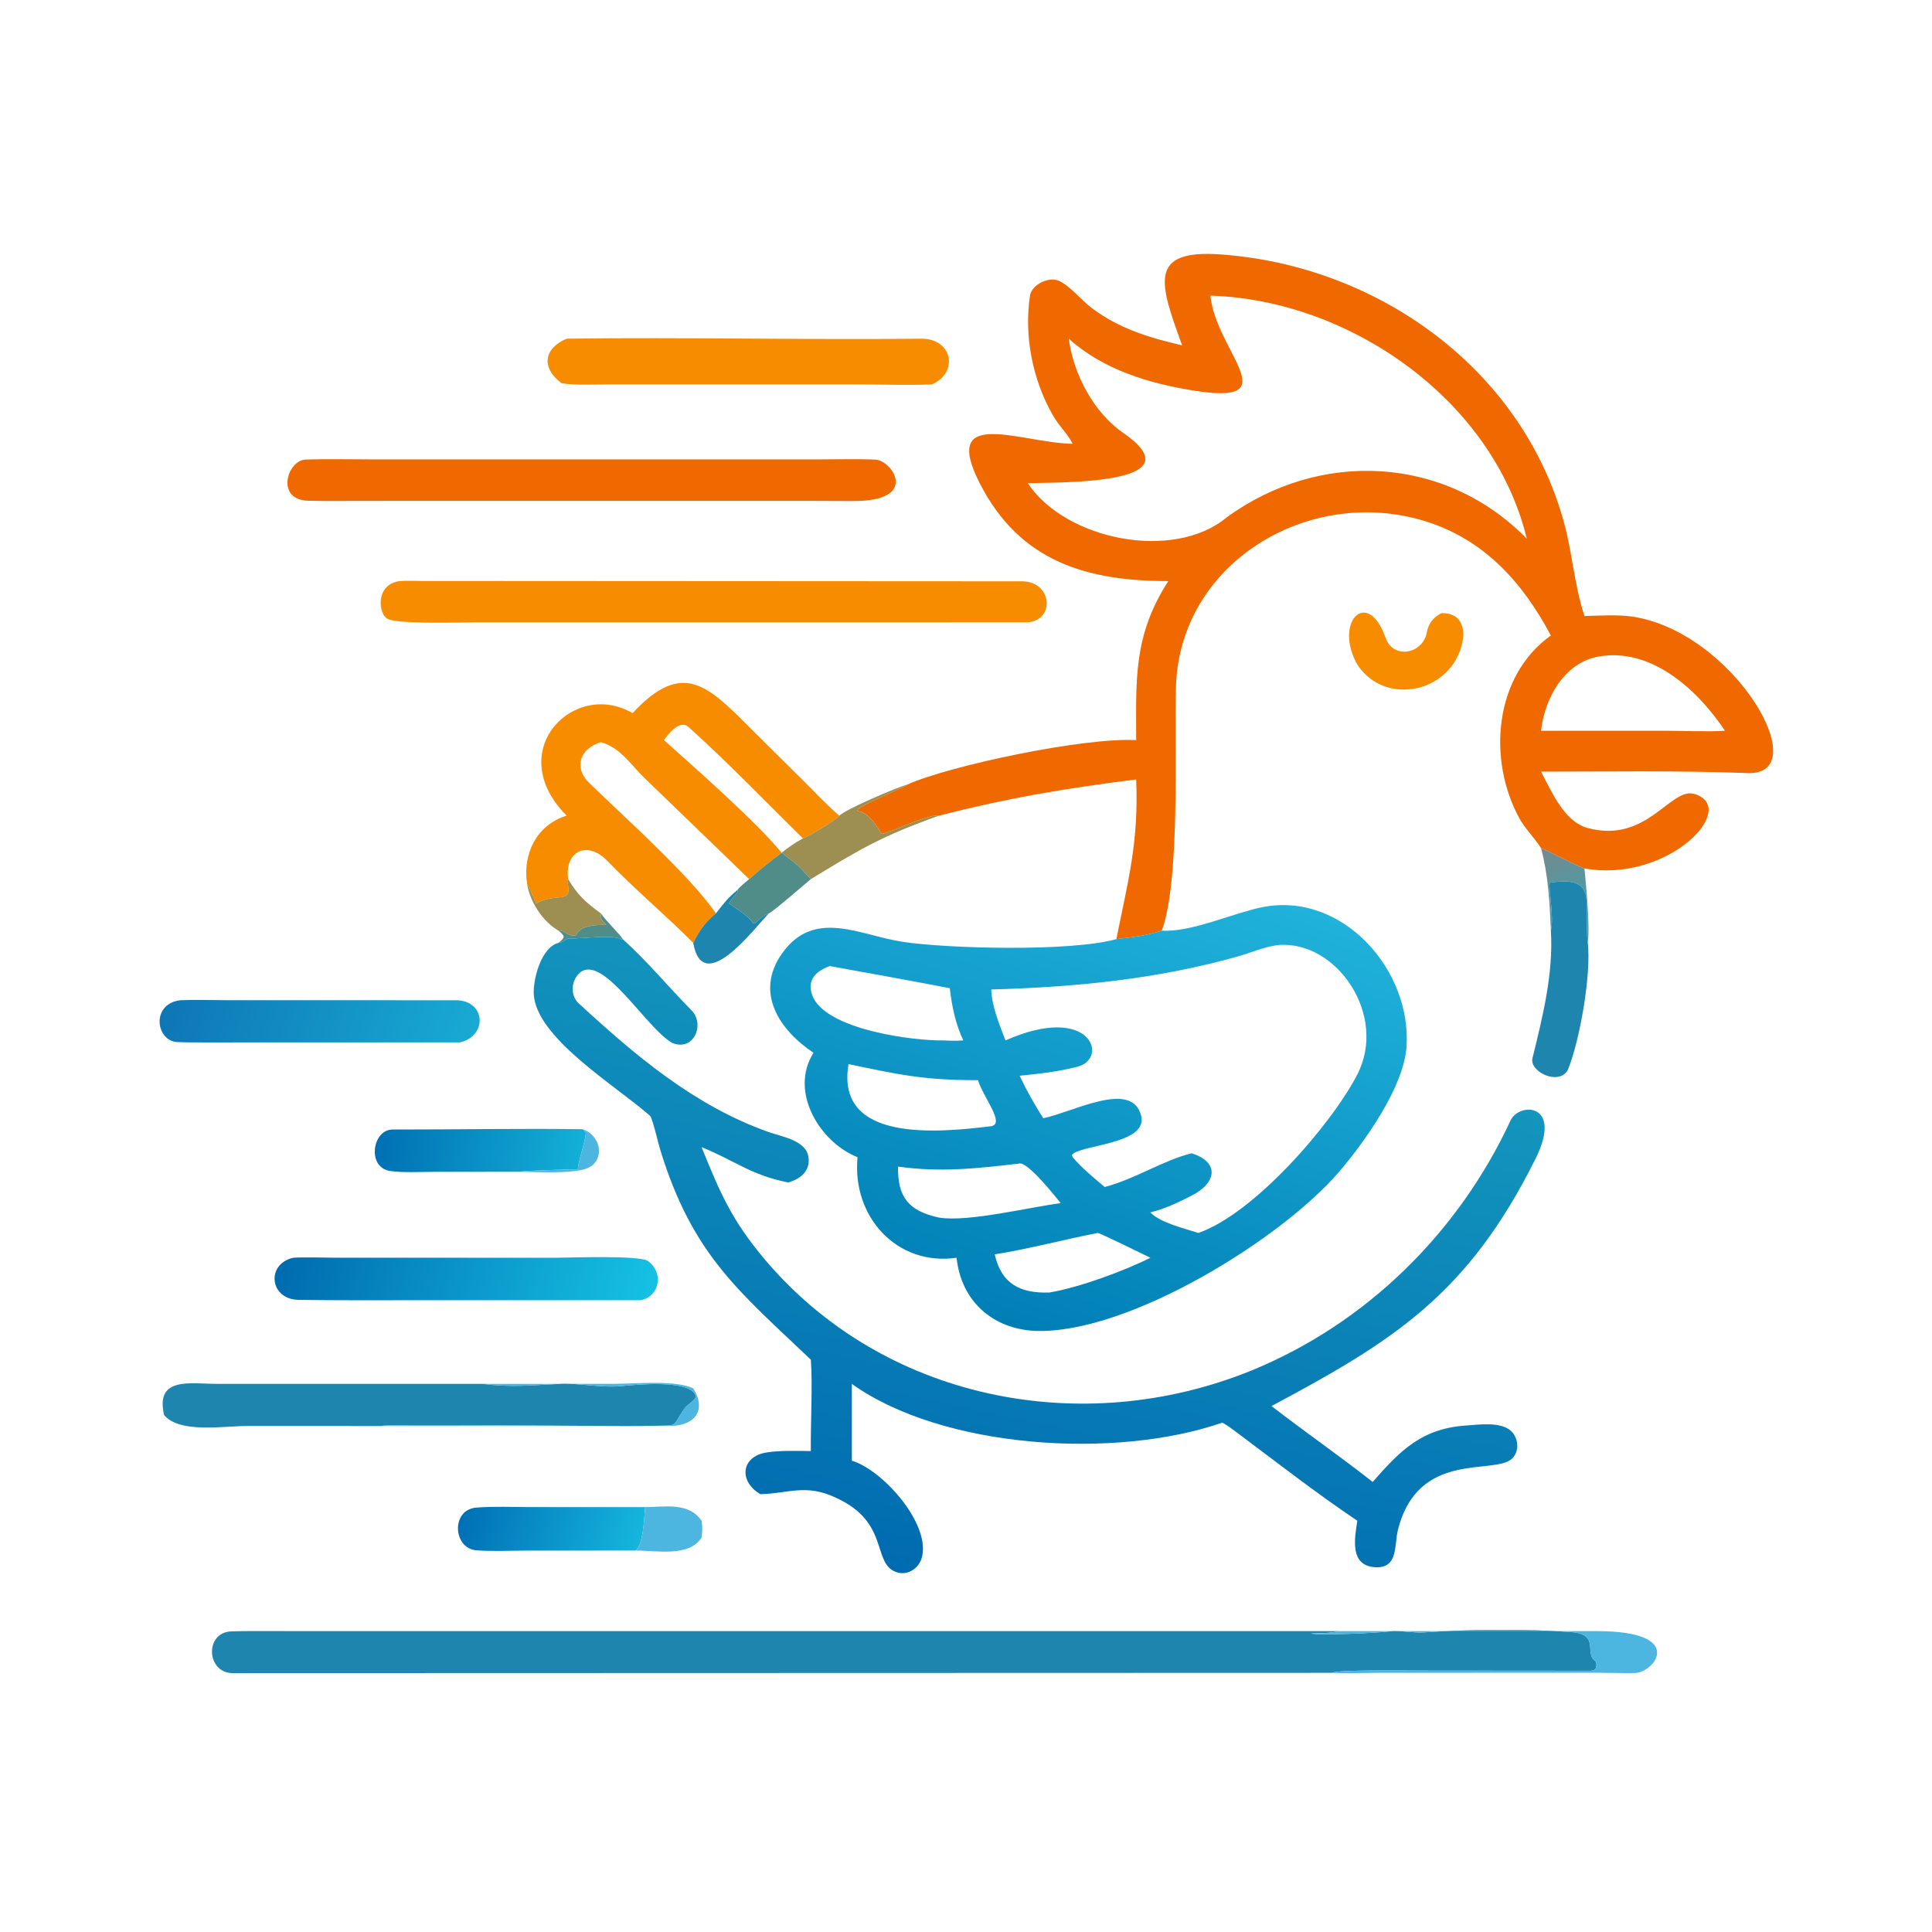
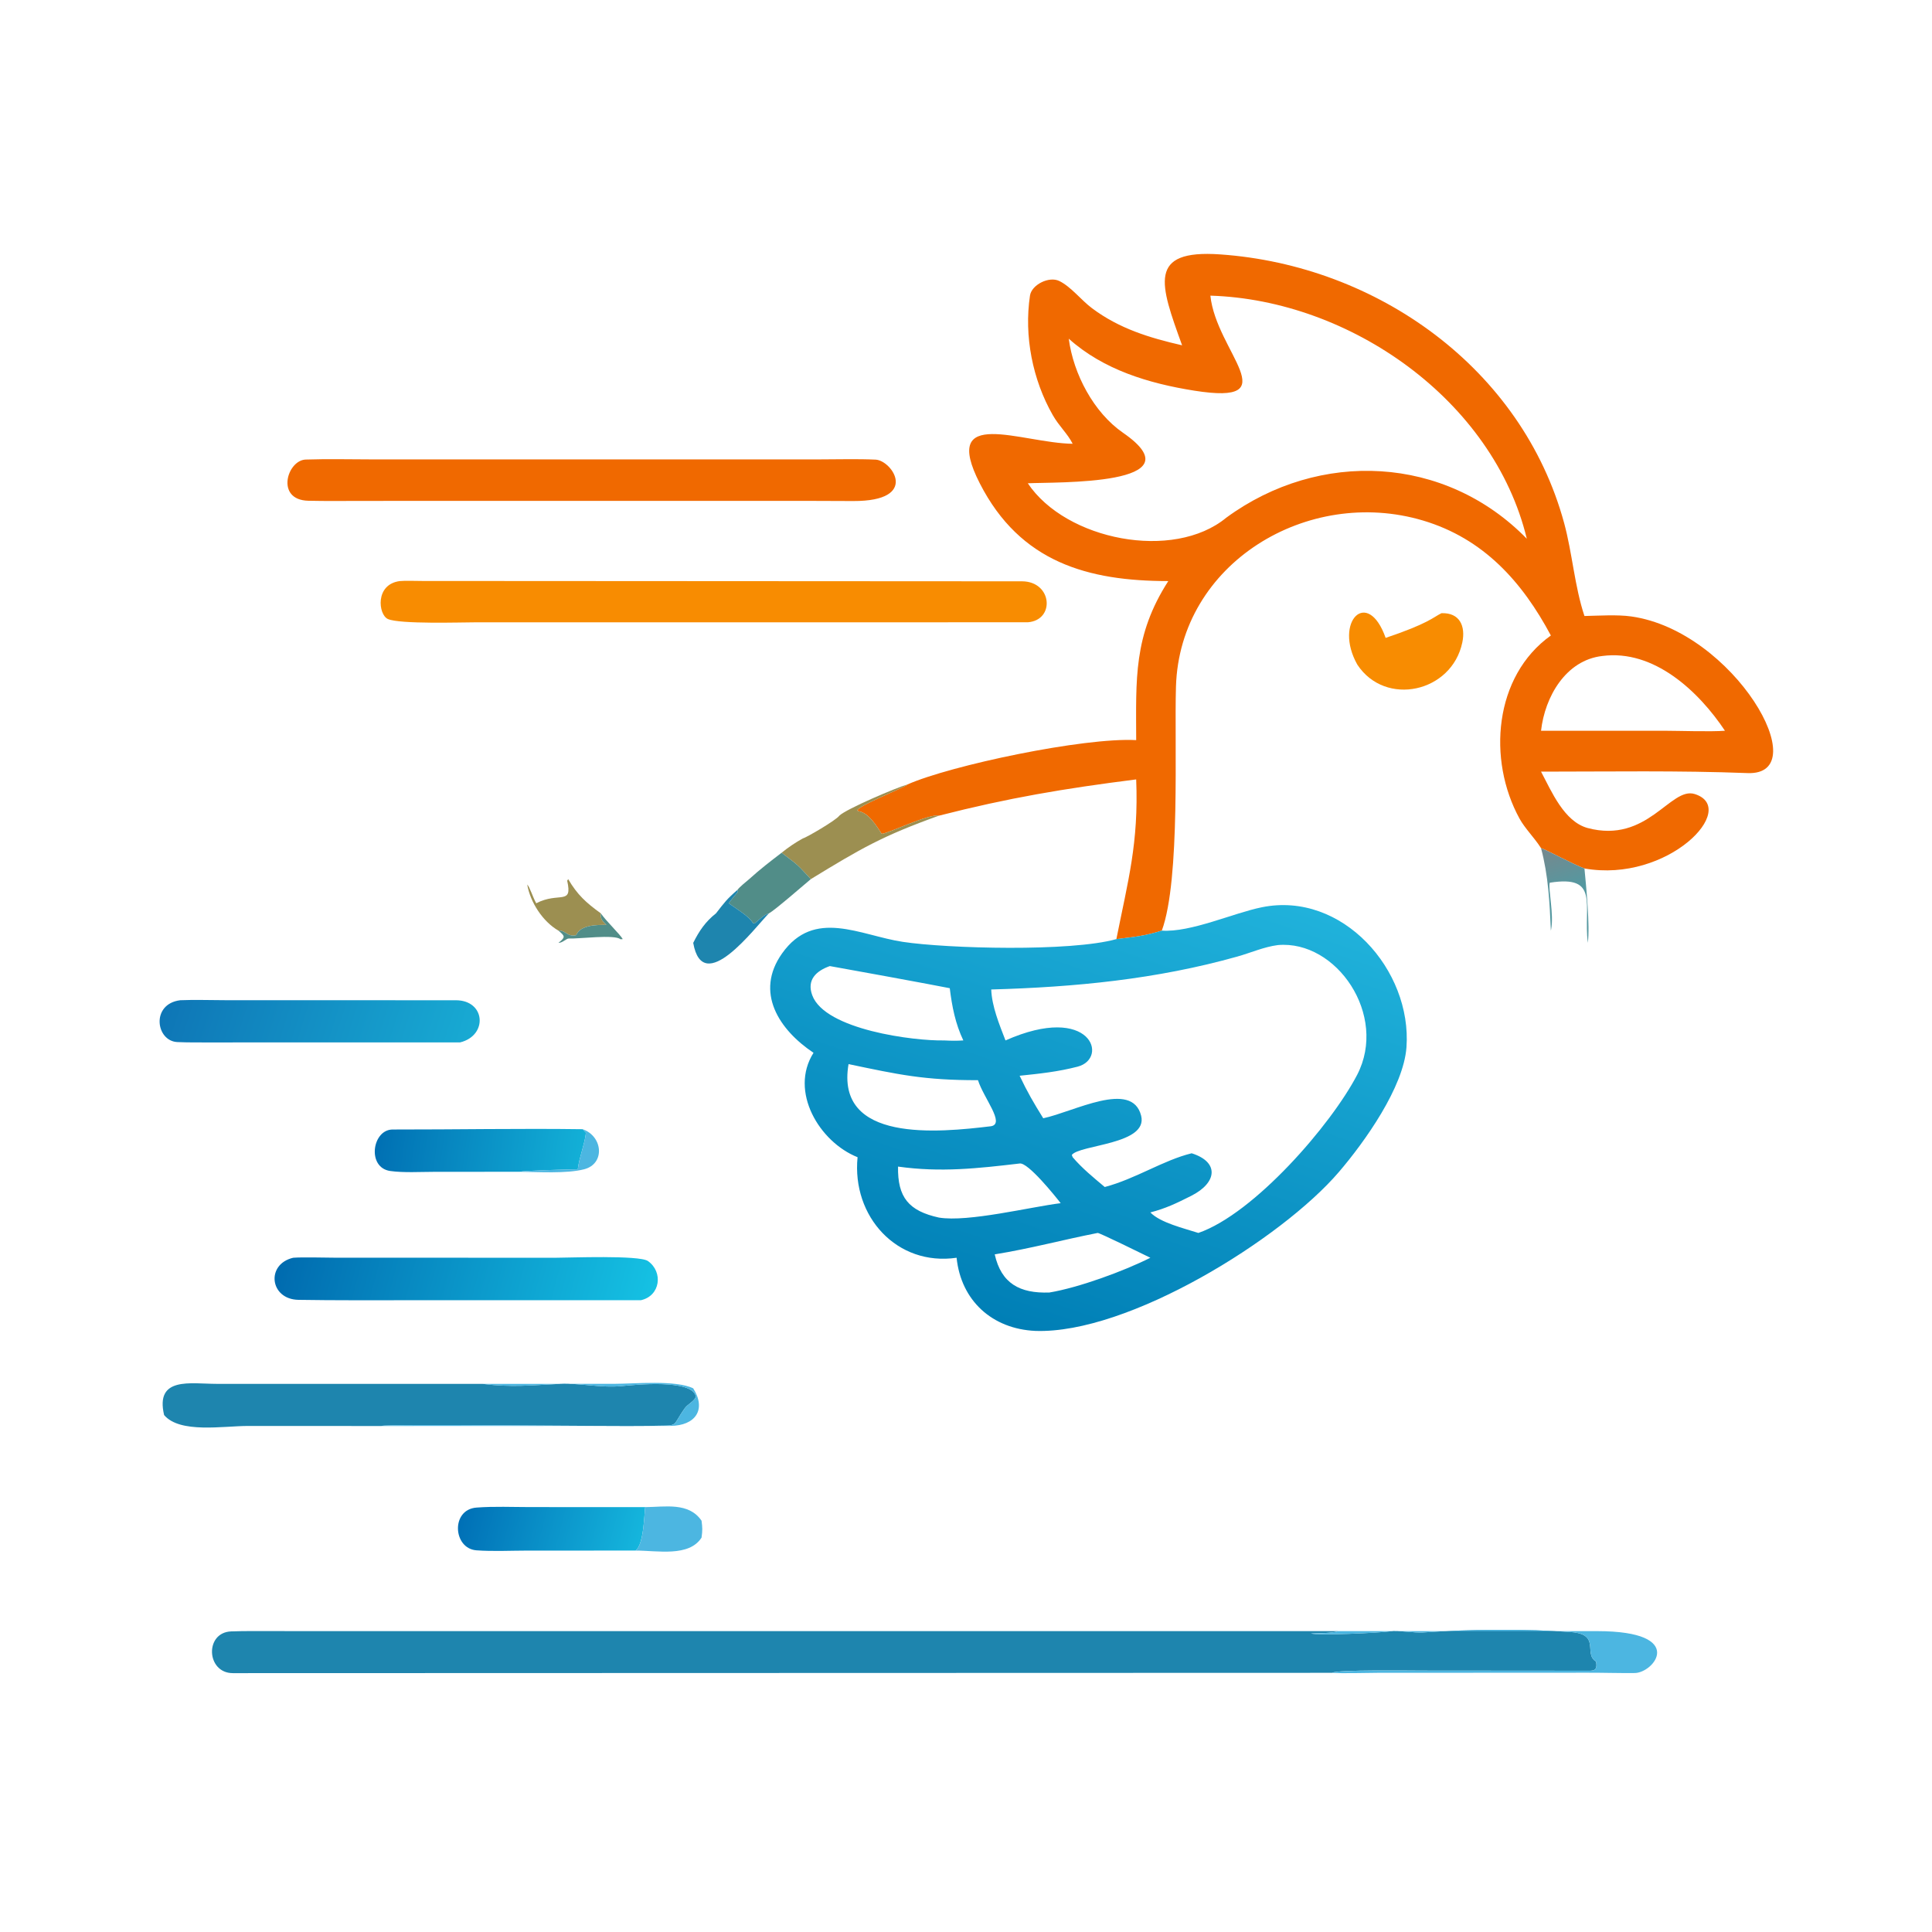
<svg xmlns="http://www.w3.org/2000/svg" width="1024" height="1024" viewBox="0 0 1024 1024">
  <path fill="#F06900" transform="scale(2 2)" d="M240.469 207.898C251.83 202.855 287.259 195.367 301.101 196.141C301.076 180.006 300.313 168.455 309.61 153.992C288.348 153.985 270.378 149.053 259.673 128.129C249.071 107.407 270.713 117.439 284.269 117.605C282.888 114.876 280.704 113.002 278.996 110.011C273.642 100.631 271.351 89.038 272.955 78.338C273.387 75.459 277.997 73.136 280.723 74.468C283.863 76.001 286.577 79.601 289.423 81.705C296.624 87.085 304.583 89.519 313.269 91.511C307.412 75.319 303.992 66.066 323.371 67.42C364.932 70.323 403.346 97.603 414.509 138.601C416.696 146.634 417.271 155.373 419.897 163.247C423.7 163.165 428.605 162.843 432.305 163.365C459.499 167.198 481.531 205.587 463.116 204.876C444.948 204.175 426.595 204.491 408.393 204.493C411.196 209.771 414.484 217.669 420.689 219.421C436.636 223.696 442.679 208.412 449.111 210.427C461.067 214.172 441.992 234.071 419.897 230.152C417.086 229.163 409.444 224.992 408.393 224.776L408.197 224.471C406.546 221.936 404.094 219.494 402.694 216.946C394.124 201.347 395.907 179.168 410.997 168.412C403.436 154.241 393.199 142.738 377.115 137.946C346.594 128.853 312.64 149.206 311.644 181.949C311.187 196.966 312.884 233.021 307.894 246.623C303.315 248.069 300.561 248.293 295.85 248.875C298.938 233.389 301.781 223.408 301.101 206.553C281.959 208.979 267.291 211.436 248.827 216.163C246.323 215.524 234.962 221.075 233.648 220.96C232.404 219.03 230.234 215.408 227.567 214.985C224.76 214.54 240.191 208.563 240.469 207.898ZM320.763 78.35C322.328 93.344 341.472 107.488 316.499 103.53C304.462 101.622 292.411 97.998 283.232 89.754C284.459 99.158 289.892 109.356 297.595 114.675C318.043 128.794 279.727 127.7 272.379 128.074C282.469 143.167 310.963 148.778 324.99 137.184C349.665 119.106 382.995 120.627 404.62 142.772C395.748 106.015 357.746 79.478 320.763 78.35ZM424.632 173.843C414.924 174.945 409.396 184.691 408.393 193.655L441.058 193.655C445.121 193.667 453.393 193.947 457.131 193.655C450.168 183.21 438.328 172.038 424.632 173.843Z" />
-   <path fill="#F88C01" transform="scale(2 2)" d="M247.002 101.86C241.22 102.153 232.697 101.865 226.635 101.864L161.996 101.862C158.201 101.864 152.378 102.171 148.823 101.553C143.386 97.524 144.035 92.338 150.173 89.754C181.451 89.335 212.892 90.095 244.182 89.762C252.257 89.676 254.28 98.55 247.002 101.86Z" />
  <path fill="#F06900" transform="scale(2 2)" d="M214.878 132.739L95.957 132.745C91.212 132.748 86.558 132.815 81.711 132.705C72.924 132.506 76.076 121.947 81.027 121.786C86.64 121.604 92.503 121.724 98.113 121.742L217.538 121.741C222.365 121.739 227.207 121.584 232.049 121.808C236.404 122.009 243.891 132.835 226.114 132.78L214.878 132.739Z" />
  <path fill="#F88C01" transform="scale(2 2)" d="M272.379 164.91L125.921 164.92C122.343 164.921 105.877 165.455 102.781 164.039C100.249 162.882 99.321 154.861 105.941 153.992C107.067 153.856 110.636 153.957 111.894 153.963L270.884 154.053C278.881 154.122 279.654 164.357 272.379 164.91Z" />
-   <path fill="#F88C01" transform="scale(2 2)" d="M359.702 176.13C353.332 164.794 362.438 155.552 367.21 169.048C369.244 174.799 377.057 173.341 378.124 167.585C378.56 165.232 379.832 163.565 382 162.504C386.857 162.319 388.432 165.943 387.529 170.257C384.749 183.538 367.117 187.396 359.702 176.13Z" />
-   <path fill="#F88C01" transform="scale(2 2)" d="M167.637 188.989C180.997 174.598 187.708 181.774 199.333 193.447L213.303 207.292C216.237 210.208 219.313 213.515 222.429 216.163C221.628 217.345 213.623 222.015 212.775 222.182C202.738 212.294 192.945 202.099 182.481 192.67C180.147 190.566 177.063 194.536 175.954 196.141C184.506 203.785 200.193 217.572 207.141 225.983C204.014 228.371 201.491 230.311 198.54 232.976L170.924 206.3C167.19 202.741 164.396 198.063 159.228 196.695C153.762 198.297 151.953 203.38 156.041 207.373C165.471 216.585 182.51 231.69 189.745 242.048C186.957 244.245 185.281 246.706 183.709 249.875C176.464 242.568 168.215 235.66 161.061 228.245C155.41 222.388 149.543 225.834 150.571 232.976L150.311 233.408C151.806 240.066 148.123 236.237 142.109 239.375C141.198 237.786 140.412 235.078 139.717 234.405C138.369 226.464 142.19 218.548 150.173 216.163C133.102 199.014 152.129 179.908 167.637 188.989Z" />
+   <path fill="#F88C01" transform="scale(2 2)" d="M359.702 176.13C353.332 164.794 362.438 155.552 367.21 169.048C378.56 165.232 379.832 163.565 382 162.504C386.857 162.319 388.432 165.943 387.529 170.257C384.749 183.538 367.117 187.396 359.702 176.13Z" />
  <path fill="#9C8F51" transform="scale(2 2)" d="M222.429 216.163C224.257 214.382 237.564 208.707 240.469 207.898C240.191 208.563 224.76 214.54 227.567 214.985C230.234 215.408 232.404 219.03 233.648 220.96C234.962 221.075 246.323 215.524 248.827 216.163C233.859 221.526 228.201 224.835 214.878 232.976C211.08 228.902 211.822 229.553 207.141 225.983C208.926 224.537 210.767 223.294 212.775 222.182C213.623 222.015 221.628 217.345 222.429 216.163Z" />
  <defs>
    <linearGradient id="gradient_0" gradientUnits="userSpaceOnUse" x1="412.444" y1="224.818" x2="415.799" y2="235.421">
      <stop offset="0" stop-color="#74898F" />
      <stop offset="1" stop-color="#5598A0" />
    </linearGradient>
  </defs>
  <path fill="url(#gradient_0)" transform="scale(2 2)" d="M408.393 224.776C409.444 224.992 417.086 229.163 419.897 230.152C420.326 234.606 421.403 245.514 420.78 249.875C419.58 239.805 423.995 231.816 410.698 233.93C410.268 235.695 411.837 242.383 411.073 246.255L410.997 246.623C410.671 239.209 410.327 232.027 408.393 224.776Z" />
  <path fill="#518D88" transform="scale(2 2)" d="M207.141 225.983L207.141 225.983C211.822 229.553 211.08 228.902 214.878 232.976C213.303 234.286 205.078 241.443 203.768 242.048C202.47 242.412 201.062 243.815 199.963 244.75L199.533 244.624C198.575 242.848 194.972 240.732 193.108 239.375C193.685 238.551 194.875 237.167 195.547 236.342L195.432 235.83C195.986 235.054 197.738 233.66 198.54 232.976C201.491 230.311 204.014 228.371 207.141 225.983Z" />
  <path fill="#9C8F51" transform="scale(2 2)" d="M150.571 232.976C153.004 237.128 155.309 239.21 159.228 242.048C159.146 243.699 159.6 243.932 160.692 245.114C158.305 245.087 153.753 245.086 152.706 247.822C150.447 248.421 149.76 246.424 147.989 246.623C143.828 244.217 140.524 239.115 139.717 234.405C140.412 235.078 141.198 237.786 142.109 239.375C148.123 236.237 151.806 240.066 150.311 233.408L150.571 232.976Z" />
-   <path fill="#1E85AE" transform="scale(2 2)" d="M410.997 246.623L411.073 246.255C411.837 242.383 410.268 235.695 410.698 233.93C423.995 231.816 419.58 239.805 420.78 249.875C421.728 258.111 418.704 275.845 415.434 283.652C413.023 287.747 405.244 284.003 406.123 280.424C408.796 269.544 411.705 258.006 410.997 246.623Z" />
  <path fill="#1E85AE" transform="scale(2 2)" d="M189.745 242.048C192.036 239.113 192.528 238.351 195.432 235.83L195.547 236.342C194.875 237.167 193.685 238.551 193.108 239.375C194.972 240.732 198.575 242.848 199.533 244.624L199.963 244.75C201.062 243.815 202.47 242.412 203.768 242.048C200.08 245.748 186.277 264.425 183.709 249.875C185.281 246.706 186.957 244.245 189.745 242.048Z" />
  <defs>
    <linearGradient id="gradient_1" gradientUnits="userSpaceOnUse" x1="261.557" y1="348.74" x2="303.079" y2="226.266">
      <stop offset="0" stop-color="#007FB6" />
      <stop offset="1" stop-color="#20B2DB" />
    </linearGradient>
  </defs>
  <path fill="url(#gradient_1)" transform="scale(2 2)" d="M295.85 248.875C300.561 248.293 303.315 248.069 307.894 246.623C315.595 247.146 326.866 241.947 334.438 240.426C355.711 236.127 374.218 257.068 372.73 277.537C371.961 288.127 361.716 302.539 354.819 310.592C339.582 328.384 298.955 353.57 274.379 352.702C262.951 352.192 254.68 344.687 253.508 333.318C237.723 335.621 225.701 322.406 227.266 306.674C217.161 302.652 209.097 289.25 215.591 279.001C206.486 272.92 199.936 262.999 207.249 252.681C215.794 240.623 227.872 247.883 239.263 249.603C251.055 251.383 283.713 252.276 295.85 248.875ZM338.645 250.455C334.956 250.931 331.481 252.493 327.922 253.495C306.483 259.53 284.872 261.602 262.688 262.223C262.846 266.684 264.836 271.504 266.466 275.725C289.152 265.68 293.95 280.508 285.574 282.677C280.389 284.02 275.553 284.536 270.212 285.084C272.27 289.429 273.93 292.266 276.471 296.351C284.59 294.647 300.004 286.097 302.414 295.677C304.338 303.326 286.088 303.322 284.041 306.076L284.269 306.674C286.778 309.622 289.809 312.08 292.769 314.57C300.981 312.398 308.287 307.463 315.805 305.631C323.178 307.957 322.575 313.435 315.678 316.914C311.708 318.916 308.871 320.267 304.858 321.304C307.477 324.034 313.766 325.511 317.58 326.743C332.365 321.626 352.746 298.116 359.647 284.865C367.888 269.039 354.173 249.067 338.645 250.455ZM219.912 256.02C216.275 257.307 213.763 259.679 215.246 263.734C218.609 272.931 242.347 275.896 250.203 275.725C252.148 275.819 253.36 275.845 255.293 275.725C253.173 271.276 252.294 266.746 251.698 261.885C248.784 261.266 220.074 256.009 219.912 256.02ZM224.872 281.998C221.297 302.91 248.697 300.15 262.688 298.455C266.393 297.737 260.718 291.062 259.172 286.259C244.887 286.287 238.056 284.764 224.872 281.998ZM270.212 308.341C259.071 309.649 249.291 310.745 237.99 309.158C237.844 317.286 240.793 320.913 248.827 322.67C256.569 323.948 273.049 319.85 281.09 318.853C279.697 317.057 272.411 307.953 270.212 308.341ZM290.898 326.743C281.623 328.559 273.3 330.843 263.612 332.421C265.34 340.131 270.248 342.813 278.102 342.528C285.881 341.237 297.775 336.879 304.858 333.318C303.176 332.493 291.361 326.681 290.898 326.743Z" />
  <path fill="#518D88" transform="scale(2 2)" d="M160.692 245.114C159.6 243.932 159.146 243.699 159.228 242.048C160.649 244.13 164.298 247.563 165.037 248.875L164.439 248.92C162.939 247.563 153.293 248.847 150.771 248.714C150.066 248.676 149.181 249.856 147.989 249.875C149.864 248.356 149.799 248.117 147.989 246.623C149.76 246.424 150.447 248.421 152.706 247.822C153.753 245.086 158.305 245.087 160.692 245.114Z" />
  <defs>
    <linearGradient id="gradient_2" gradientUnits="userSpaceOnUse" x1="251.114" y1="418.833" x2="282.96" y2="268.626">
      <stop offset="0" stop-color="#006BB0" />
      <stop offset="1" stop-color="#1395BD" />
    </linearGradient>
  </defs>
-   <path fill="url(#gradient_2)" transform="scale(2 2)" d="M147.989 249.875C149.181 249.856 150.066 248.676 150.771 248.714C153.293 248.847 162.939 247.563 164.439 248.92L165.037 248.875C171.398 254.56 177.167 261.597 183.227 267.71C186.898 271.413 183.925 278.721 178.176 276.395C171.457 272.723 160.055 253.022 153.85 257.631C151.438 259.574 151.008 263.42 153.146 265.697C168.31 279.67 183.915 292.975 203.636 299.986C207.278 301.281 213.636 302.175 214.26 306.685C214.774 310.401 212.017 312.482 208.878 313.363C198.909 311.387 194.67 307.533 185.92 304.002C190.877 316.279 194.011 323.409 202.351 333.376C233.809 370.971 286.616 381.531 331.717 363.173C362.097 350.734 386.556 326.612 400.302 296.95C402.588 292.017 414.325 292.248 406.935 307.073C389.068 342.918 369.548 355.242 336.955 372.619C345.799 379.452 354.973 385.81 363.776 392.727C370.975 384.564 376.583 378.583 388.554 377.773C392.005 377.54 397.535 376.72 400.333 379.13C402.401 380.911 402.774 384.546 400.729 386.524C396.075 391.03 375.86 384.099 370.466 405.43C369.469 409.374 370.617 415.661 364.491 415.332C357.623 414.962 358.972 407.788 359.702 403.008C349.062 395.883 337.559 386.945 327.264 379.238C326.145 378.4 325.168 377.682 323.93 377.011C295.622 386.839 249.809 383.942 225.748 366.747L225.748 387.095C234.056 389.591 246.797 404.052 244.271 412.855C243.432 415.779 240.315 417.733 237.333 416.554C231.078 414.083 235.759 403.442 221.625 396.959C213.581 393.089 208.885 395.831 201.499 395.964C195.87 392.677 196.289 386.284 202.731 384.993C205.923 384.353 211.524 384.482 214.878 384.552C214.793 377.52 215.383 366.708 214.878 360.318C195.777 342.147 183.522 332.592 174.952 304.658C174.491 303.157 172.858 296.236 172.316 295.748C163.352 287.783 141.618 274.858 141.444 263.101C141.383 259.021 143.526 251.02 147.989 249.875Z" />
  <defs>
    <linearGradient id="gradient_3" gradientUnits="userSpaceOnUse" x1="46.178" y1="258.549" x2="122.937" y2="282.581">
      <stop offset="0" stop-color="#0E76B6" />
      <stop offset="1" stop-color="#18AAD3" />
    </linearGradient>
  </defs>
  <path fill="url(#gradient_3)" transform="scale(2 2)" d="M121.948 276.242L55.801 276.256C52.871 276.255 49.863 276.285 47.005 276.16C41.293 275.908 39.917 266.039 47.776 265.07C51.364 264.906 56.229 265.062 59.934 265.063L120.713 265.076C128.703 265.012 129.347 274.435 121.948 276.242Z" />
  <defs>
    <linearGradient id="gradient_4" gradientUnits="userSpaceOnUse" x1="100.157" y1="300.812" x2="154.205" y2="308.296">
      <stop offset="0" stop-color="#0070B3" />
      <stop offset="1" stop-color="#13B0D7" />
    </linearGradient>
  </defs>
  <path fill="url(#gradient_4)" transform="scale(2 2)" d="M137.639 310.532L115.076 310.547C111.417 310.549 106.951 310.827 103.406 310.324C97.175 309.44 98.614 299.326 104.067 299.332C120.683 299.353 137.844 299.022 154.416 299.252L155.278 300.18C155.031 302.898 153.535 306.561 153.114 309.88C150.326 309.911 139.426 310.204 137.639 310.532Z" />
  <path fill="#4CB6E1" transform="scale(2 2)" d="M154.416 299.252C159.809 301.155 160.386 308.429 154.806 309.869C150.108 311.081 142.606 310.559 137.639 310.532C139.426 310.204 150.326 309.911 153.114 309.88C153.535 306.561 155.031 302.898 155.278 300.18L154.416 299.252Z" />
  <defs>
    <linearGradient id="gradient_5" gradientUnits="userSpaceOnUse" x1="76.308" y1="326.495" x2="170.721" y2="351.143">
      <stop offset="0" stop-color="#006BAF" />
      <stop offset="1" stop-color="#15C1E3" />
    </linearGradient>
  </defs>
  <path fill="url(#gradient_5)" transform="scale(2 2)" d="M169.85 344.567L108.044 344.574C98.393 344.574 88.751 344.628 79.101 344.472C71.489 344.348 70.383 335.036 77.697 333.318C80.33 333.118 86.26 333.306 89.093 333.307L147.413 333.315C150.759 333.315 169.429 332.579 171.706 334.184C175.836 337.093 174.987 343.446 169.85 344.567Z" />
  <path fill="#1E85AE" transform="scale(2 2)" d="M43.49 375.001C41.075 364.725 50.518 366.736 57.387 366.737L127.953 366.747C135.534 367.718 140.907 367.098 148.437 366.735C153.509 366.49 159.352 367.852 164.696 367.327C168.24 366.979 183.501 365.4 184.409 370.097C184.114 371.318 182.284 372.057 181.471 373.198C177.631 378.587 180.502 377.632 171.722 377.885C163.35 378.073 102.057 377.27 101.059 377.907L65.729 377.892C59.128 377.894 47.663 379.943 43.49 375.001Z" />
  <path fill="#4CB6E1" transform="scale(2 2)" d="M127.953 366.747L162.773 366.73C168.191 366.728 179.024 365.656 183.709 367.923C187.28 373.591 184.271 377.82 177.688 377.877L101.059 377.907C102.057 377.27 163.35 378.073 171.722 377.885C180.502 377.632 177.631 378.587 181.471 373.198C182.284 372.057 184.114 371.318 184.409 370.097C183.501 365.4 168.24 366.979 164.696 367.327C159.352 367.852 153.509 366.49 148.437 366.735C140.907 367.098 135.534 367.718 127.953 366.747Z" />
  <defs>
    <linearGradient id="gradient_6" gradientUnits="userSpaceOnUse" x1="123.218" y1="398.421" x2="169.353" y2="410.558">
      <stop offset="0" stop-color="#0070B6" />
      <stop offset="1" stop-color="#15B6DD" />
    </linearGradient>
  </defs>
  <path fill="url(#gradient_6)" transform="scale(2 2)" d="M168.43 410.916L139.884 410.92C135.502 410.925 130.52 411.171 126.251 410.85C120.052 410.384 119.421 400.054 126.269 399.525C130.913 399.166 135.846 399.39 140.471 399.392L171.01 399.405C170.749 399.85 170.783 409.301 168.43 410.916Z" />
  <path fill="#4CB6E1" transform="scale(2 2)" d="M171.01 399.405C176.28 399.365 182.531 398.047 185.92 403.008C186.162 404.965 186.183 405.459 185.92 407.485C182.582 412.682 174.247 410.909 168.43 410.916C170.783 409.301 170.749 399.85 171.01 399.405Z" />
  <path fill="#1E85AE" transform="scale(2 2)" d="M353.062 443.315L61.703 443.4C54.66 443.395 54.179 432.593 61.277 432.338C65.017 432.203 68.784 432.257 72.531 432.258L354.669 432.268C353.372 432.804 348.959 432.841 347.42 432.871C349.077 433.473 365.475 432.759 368.413 432.31C370.422 432.002 374.998 432.781 377.019 432.628C388.076 431.792 405.027 431.649 416.383 432.521C424.295 433.128 419.547 438.295 422.966 440.323C423.226 441.745 423.091 442.775 421.411 442.765L377.038 442.729C374.18 442.735 354.165 442.432 353.062 443.315Z" />
  <path fill="#4CB6E1" transform="scale(2 2)" d="M354.669 432.268L423.279 432.266C447.431 432.284 438.199 443.546 433.057 443.372C428.824 443.414 424.874 443.275 420.806 443.288L365.03 443.316C362.225 443.321 355.563 443.522 353.062 443.315C354.165 442.432 374.18 442.735 377.038 442.729L421.411 442.765C423.091 442.775 423.226 441.745 422.966 440.323C419.547 438.295 424.295 433.128 416.383 432.521C405.027 431.649 388.076 431.792 377.019 432.628C374.998 432.781 370.422 432.002 368.413 432.31C365.475 432.759 349.077 433.473 347.42 432.871C348.959 432.841 353.372 432.804 354.669 432.268Z" />
</svg>